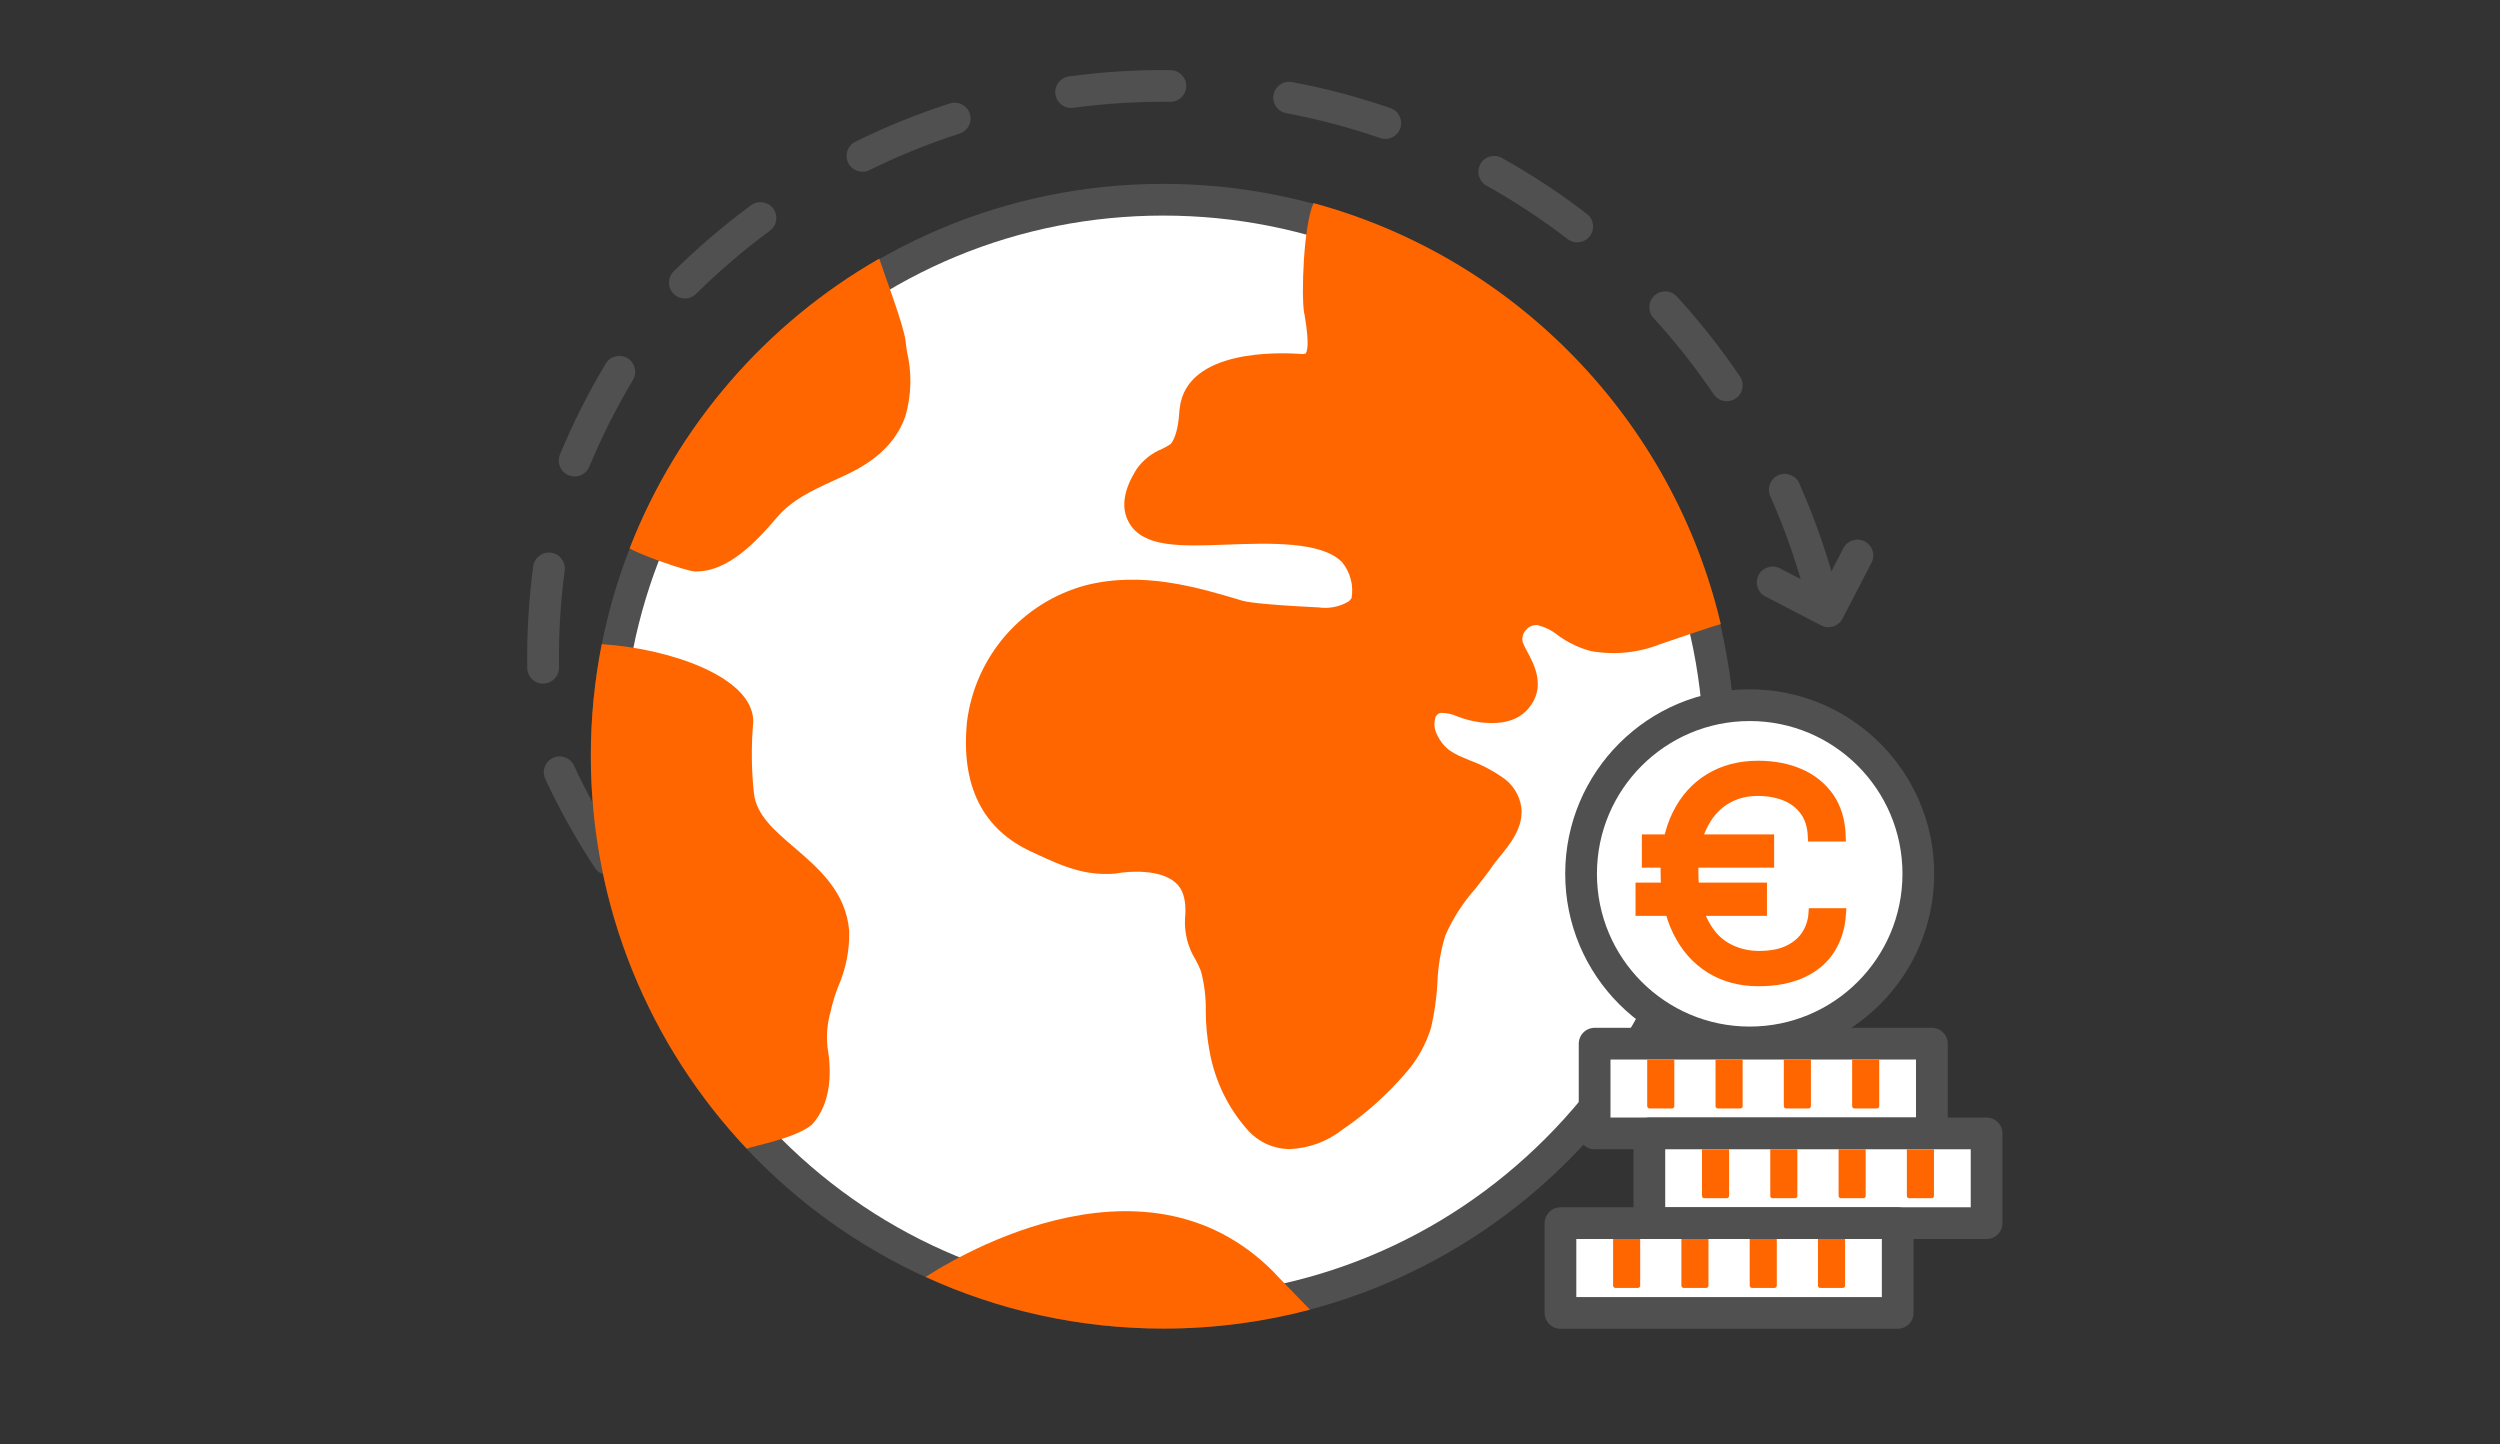
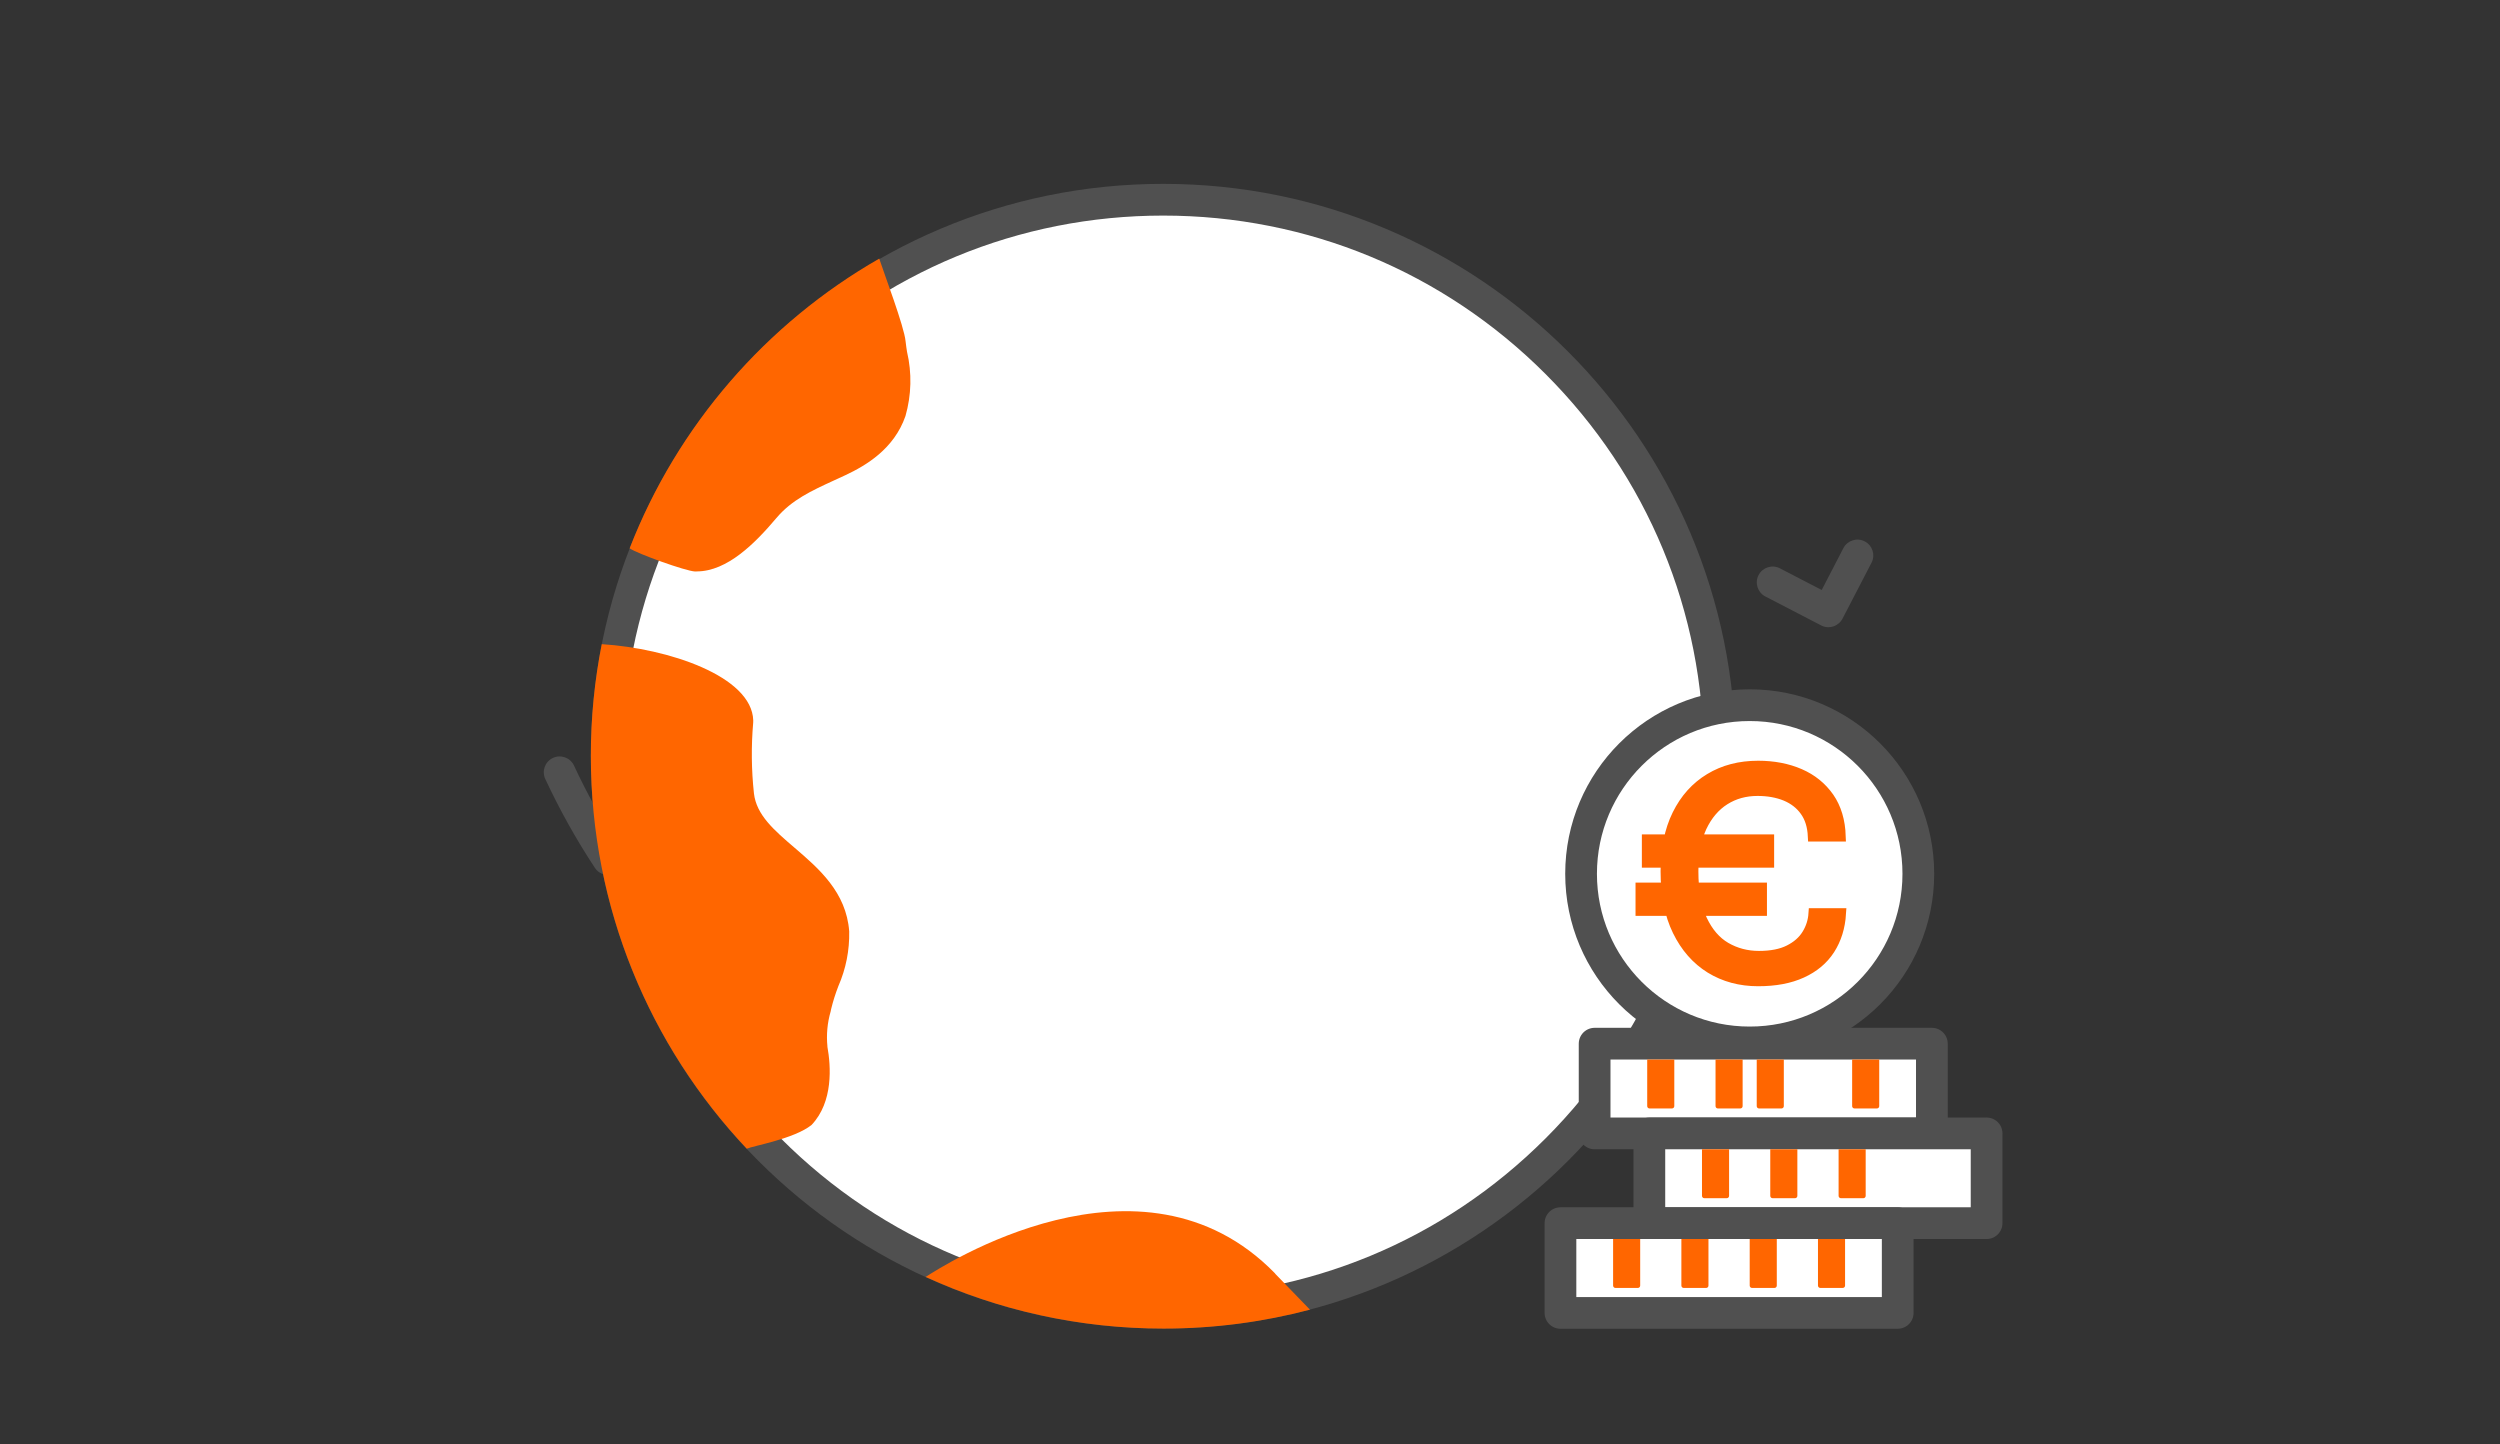
<svg xmlns="http://www.w3.org/2000/svg" id="Livello_1" data-name="Livello 1" viewBox="0 0 502 290">
  <rect x="0" y="0" width="502" height="290" fill="#333333" stroke="none" />
  <defs>
    <style>
      .cls-1 {
        stroke: #505050;
        stroke-linecap: round;
        stroke-linejoin: round;
        stroke-width: 6.37px;
      }

      .cls-1, .cls-2 {
        fill: #fff;
      }

      .cls-3 {
        stroke: #f60;
        stroke-miterlimit: 10;
        stroke-width: 2.11px;
      }

      .cls-3, .cls-4 {
        fill: #f60;
      }

      .cls-5 {
        fill: #505050;
      }

      .cls-5, .cls-4, .cls-2 {
        stroke-width: 0px;
      }
    </style>
  </defs>
  <path class="cls-5" d="M124.24,174.9c-.11.1-.24.2-.37.28-1.47.97-3.44.56-4.41-.91-3.75-5.68-7.1-11.69-9.97-17.85-.74-1.59-.05-3.49,1.54-4.23,1.59-.74,3.49-.05,4.23,1.54,2.73,5.88,5.93,11.61,9.51,17.03.88,1.34.62,3.09-.54,4.13Z" />
  <g>
    <g>
      <circle class="cls-2" cx="233.57" cy="151.85" r="111.74" transform="translate(-40.33 100.94) rotate(-22.5)" />
      <path class="cls-5" d="M233.57,43.29c29,0,56.26,11.29,76.76,31.8,20.5,20.5,31.8,47.77,31.8,76.76s-11.29,56.26-31.8,76.76c-20.5,20.5-47.77,31.8-76.76,31.8s-56.26-11.29-76.76-31.8c-20.5-20.5-31.8-47.77-31.8-76.76s11.29-56.26,31.8-76.76c20.5-20.5,47.77-31.8,76.76-31.8M233.57,36.92c-63.47,0-114.93,51.45-114.93,114.93s51.45,114.93,114.93,114.93,114.93-51.45,114.93-114.93-51.45-114.93-114.93-114.93h0Z" />
    </g>
    <g>
      <path class="cls-4" d="M126.43,110.09c-.18.46-.37.95-.55,1.46.18-.49.37-.97.55-1.46,0,0,0,0,0,0Z" />
      <path class="cls-4" d="M120.83,129.34s0,0,0,0c.01-.07.03-.14.04-.22-.02.07-.03.15-.05.22Z" />
      <path class="cls-4" d="M149.95,230.65s.05.05.07.07c-.02-.02-.05-.05-.07-.07,0,0,0,0,0,0Z" />
      <path class="cls-4" d="M219.34,37.65c-.05,0-.1.02-.15.02.05,0,.1-.01.15-.02,0,0,0,0,0,0Z" />
      <path class="cls-4" d="M139.9,114.74c6.15,0,11.77-5.71,15.99-10.71,3.1-3.67,7.05-5.48,11.62-7.58.77-.35,1.54-.7,2.3-1.06,4.05-1.91,9.71-5.21,12.01-11.86,1.2-4.2,1.31-8.64.31-12.89-.1-.57-.19-1.29-.29-2.11-.27-2.97-4.37-13.76-5.29-16.6-22.7,13-40.53,33.52-50.12,58.17,1.5,1.07,11.28,4.58,13.11,4.65.12,0,.24,0,.36,0Z" />
      <polygon class="cls-4" points="227.73 36.92 227.73 36.92 227.73 36.92 227.73 36.92" />
      <path class="cls-4" d="M255.98,255.65c-26.84-27.48-67.14-1.15-70.11.76,14.56,6.66,30.74,10.37,47.79,10.37,10.16,0,20-1.33,29.38-3.8l-6.91-7.14c-.05-.06-.09-.13-.15-.19Z" />
      <path class="cls-4" d="M166.15,210.15c-.24-2.37-.02-4.77.65-7.07l.09-.45c.38-1.57.87-3.11,1.45-4.61,1.52-3.47,2.26-7.22,2.18-11-.59-7.89-6.11-12.62-10.97-16.79-4.11-3.52-7.66-6.57-8.16-10.92-.51-4.71-.56-9.47-.15-14.19.01-.16.02-.32.01-.47-.28-8.87-17.07-14.46-30.42-15.3-1.44,7.26-2.2,14.77-2.19,22.46,0,30.52,11.91,58.26,31.31,78.85,1.27-.58,9.54-1.97,13.01-4.77,4.4-4.64,3.88-11.84,3.18-15.72Z" />
      <path class="cls-4" d="M263.8,40.77h-.06s.04,0,.05,0c0,0,0,0,0,0Z" />
-       <path class="cls-4" d="M261.9,62.87l.14.85c.9,5.45.45,6.91.12,7.27-.2.07-.4.11-.61.1h-.12c-4.29-.33-23.05-1.1-24.53,10.76-.04.23-.06.46-.08.69-.25,4.32-1.23,6.03-1.74,6.61-.55.38-1.14.71-1.74.99-2,.81-3.74,2.17-5.01,3.91-1.02,1.63-4.13,6.58-1.62,10.91,2.89,5.01,10.25,4.74,19.57,4.4,8.51-.32,19.13-.7,23.21,3.53,1.66,2.02,2.35,4.67,1.9,7.24-.16.21-.33.41-.51.59-1.84,1.13-4.02,1.56-6.16,1.24l-.65-.03c-11.08-.55-13.9-1.1-14.61-1.31-8.9-2.67-19.97-6.01-31.47-3.09-12.78,3.45-22.19,14.29-23.82,27.43-1.25,12.76,3.09,21.52,12.91,26.05l1.04.48c4.9,2.28,9.55,4.42,15.72,3.94.16-.01.32-.04.48-.07,2.22-.42,8.67-.91,11.76,1.91.59.54,2.37,2.17,1.87,7.22-.15,2.91.6,5.79,2.14,8.25.42.75.78,1.53,1.08,2.33.68,2.6,1,5.29.95,7.97.01,2.73.27,5.46.78,8.14,1.07,5.96,3.79,11.5,7.86,15.98,2.16,2.29,5.17,3.59,8.32,3.57,3.78-.17,7.41-1.51,10.39-3.84,4.63-3.14,8.84-6.87,12.5-11.09,2.48-2.72,4.33-5.96,5.4-9.48.68-2.97,1.11-6,1.27-9.05.11-3.19.64-6.36,1.58-9.41,1.49-3.41,3.51-6.56,5.98-9.34,1.21-1.53,2.46-3.11,3.61-4.78.38-.54.86-1.13,1.36-1.74,2.04-2.49,4.84-5.89,4.3-9.99-.38-2.46-1.8-4.65-3.89-6-2.01-1.38-4.19-2.51-6.48-3.35-3.12-1.27-5-2.04-6.52-5.09-.59-1.11-.7-2.42-.31-3.62.2-.44.61-.75,1.09-.81,1.15,0,2.29.25,3.34.74,1.5.58,3.07.98,4.67,1.18,1.96.19,6.55.62,9.47-2.71,3.73-4.29,1.21-8.96-.15-11.47-.36-.61-.67-1.26-.92-1.92-.2-.86.02-1.76.6-2.42.57-.71,1.46-1.1,2.37-1.02,1.47.37,2.85,1.05,4.03,2,2.01,1.49,4.28,2.58,6.7,3.22,4.71.84,9.56.35,14-1.43,1.35-.43,10.76-3.7,12.07-3.98-9.66-41.03-41.28-73.57-81.78-84.55-2.04,4.48-2.49,18.55-1.89,22.09Z" />
      <path class="cls-4" d="M345.58,125.33s0,0,0,0c.01.05.02.1.04.15-.01-.05-.02-.1-.03-.15Z" />
    </g>
  </g>
  <g>
    <g>
      <path class="cls-1" d="M320.2,227.59h67.72v-18.02h-67.72v18.02Z" />
      <g>
        <path class="cls-4" d="M330.76,212.75h5.44v9.36c0,.26-.21.47-.47.47h-4.5c-.26,0-.47-.21-.47-.47v-9.36h0Z" />
        <path class="cls-4" d="M344.48,212.75h5.44v9.36c0,.26-.21.47-.47.47h-4.5c-.26,0-.47-.21-.47-.47v-9.36h0Z" />
-         <path class="cls-4" d="M358.19,212.75h5.44v9.36c0,.26-.21.47-.47.47h-4.5c-.26,0-.47-.21-.47-.47v-9.36h0Z" />
+         <path class="cls-4" d="M358.19,212.75v9.36c0,.26-.21.47-.47.47h-4.5c-.26,0-.47-.21-.47-.47v-9.36h0Z" />
        <path class="cls-4" d="M371.91,212.75h5.44v9.36c0,.26-.21.47-.47.47h-4.5c-.26,0-.47-.21-.47-.47v-9.36h0Z" />
      </g>
    </g>
    <g>
      <circle class="cls-1" cx="351.34" cy="175.46" r="33.86" />
      <path class="cls-3" d="M329.47,182.85v-4.57h24.28v4.57h-24.28ZM330.74,173.17v-4.57h24.45v4.57h-24.45ZM353.03,196.98c-3.58,0-6.77-.86-9.57-2.58-2.78-1.72-4.98-4.23-6.58-7.51-1.6-3.27-2.38-7.25-2.38-11.93,0-4.42.78-8.22,2.33-11.37,1.55-3.15,3.73-5.57,6.51-7.25,2.78-1.69,6.02-2.53,9.7-2.53,3.1,0,5.89.54,8.33,1.6,2.45,1.06,4.4,2.65,5.87,4.74,1.45,2.09,2.23,4.69,2.33,7.78h-5.5c-.1-2.06-.62-3.75-1.6-5.11-.96-1.35-2.28-2.36-3.91-3.04-1.64-.67-3.53-1.01-5.65-1.01-2.48,0-4.69.61-6.63,1.84-1.94,1.23-3.48,3.04-4.61,5.43-1.11,2.4-1.69,5.37-1.69,8.89,0,4.02.59,7.27,1.77,9.79,1.18,2.51,2.77,4.37,4.77,5.53s4.23,1.75,6.68,1.75,4.5-.4,6.07-1.2c1.57-.79,2.78-1.84,3.58-3.15.81-1.3,1.25-2.72,1.35-4.23h5.43c-.17,2.78-.93,5.18-2.24,7.22-1.32,2.04-3.19,3.59-5.6,4.69-2.41,1.1-5.28,1.65-8.77,1.65h0Z" />
    </g>
    <g>
      <path class="cls-1" d="M331.19,245.61h67.72v-18.02h-67.72v18.02Z" />
      <g>
        <path class="cls-4" d="M341.76,230.77h5.44v9.36c0,.26-.21.47-.47.47h-4.5c-.26,0-.47-.21-.47-.47v-9.36h0Z" />
        <path class="cls-4" d="M355.47,230.77h5.44v9.36c0,.26-.21.47-.47.47h-4.5c-.26,0-.47-.21-.47-.47v-9.36h0Z" />
        <path class="cls-4" d="M369.19,230.77h5.44v9.36c0,.26-.21.47-.47.47h-4.5c-.26,0-.47-.21-.47-.47v-9.36h0Z" />
-         <path class="cls-4" d="M382.9,230.77h5.44v9.36c0,.26-.21.47-.47.47h-4.5c-.26,0-.47-.21-.47-.47v-9.36h0Z" />
      </g>
    </g>
    <g>
      <path class="cls-1" d="M313.34,263.63h67.72v-18.02h-67.72v18.02Z" />
      <g>
        <path class="cls-4" d="M323.91,248.79h5.44v9.36c0,.26-.21.47-.47.47h-4.5c-.26,0-.47-.21-.47-.47v-9.36h0Z" />
        <path class="cls-4" d="M337.62,248.79h5.44v9.36c0,.26-.21.47-.47.47h-4.5c-.26,0-.47-.21-.47-.47v-9.36h0Z" />
        <path class="cls-4" d="M351.34,248.79h5.44v9.36c0,.26-.21.47-.47.47h-4.5c-.26,0-.47-.21-.47-.47v-9.36h0Z" />
        <path class="cls-4" d="M365.05,248.79h5.44v9.36c0,.26-.21.47-.47.47h-4.5c-.26,0-.47-.21-.47-.47v-9.36h0Z" />
      </g>
    </g>
  </g>
  <g>
-     <path class="cls-5" d="M109.56,137.23c-.15.02-.31.04-.46.04-1.76.03-3.2-1.38-3.23-3.14-.1-6.81.3-13.67,1.2-20.41.23-1.74,1.84-2.96,3.58-2.74,1.74.23,2.97,1.83,2.74,3.58-.86,6.43-1.24,12.98-1.14,19.47.02,1.6-1.14,2.94-2.67,3.19ZM365.13,120.33c-1.39,0-2.67-.92-3.06-2.33-1.74-6.25-3.96-12.43-6.6-18.37-.71-1.61,0-3.49,1.61-4.2,1.6-.72,3.49,0,4.2,1.61,2.77,6.22,5.09,12.7,6.92,19.25.47,1.69-.52,3.45-2.21,3.92-.29.08-.57.12-.85.12ZM115.62,95.66c-.48.04-.98-.04-1.46-.23-1.62-.67-2.39-2.54-1.72-4.16,2.6-6.28,5.69-12.42,9.19-18.25.9-1.51,2.86-2,4.37-1.1,1.51.9,2,2.86,1.1,4.37-3.33,5.57-6.28,11.43-8.77,17.42-.48,1.15-1.54,1.87-2.7,1.96ZM346.75,80.57c-1.02,0-2.02-.49-2.64-1.4-3.64-5.37-7.7-10.53-12.09-15.33-1.19-1.3-1.1-3.31.2-4.5,1.3-1.19,3.31-1.1,4.5.2,4.59,5.02,8.85,10.42,12.66,16.05.98,1.46.6,3.44-.85,4.42-.55.37-1.17.55-1.78.55ZM137.52,59.93c-.82,0-1.64-.32-2.26-.94-1.24-1.25-1.23-3.27.02-4.5,4.84-4.79,10.07-9.26,15.54-13.28,1.42-1.04,3.41-.74,4.45.68,1.04,1.42.74,3.41-.68,4.45-5.22,3.84-10.21,8.11-14.83,12.68-.62.61-1.43.92-2.24.92ZM316.72,48.67c-.68,0-1.36-.22-1.94-.66-5.15-3.96-10.63-7.57-16.29-10.73-1.54-.86-2.08-2.8-1.23-4.33.86-1.54,2.79-2.08,4.33-1.23,5.93,3.31,11.68,7.1,17.07,11.24,1.39,1.07,1.65,3.07.58,4.46-.63.82-1.57,1.24-2.53,1.24ZM173.18,34.48c-1.17,0-2.3-.65-2.86-1.77-.78-1.58-.13-3.48,1.45-4.26,6.11-3.02,12.49-5.6,18.96-7.68,1.67-.54,3.47.38,4,2.06.54,1.67-.38,3.47-2.06,4-6.18,1.99-12.26,4.45-18.09,7.33-.45.22-.93.33-1.41.33ZM278.17,27.89c-.34,0-.7-.06-1.04-.17-6.13-2.12-12.48-3.8-18.86-4.99-1.73-.32-2.87-1.99-2.54-3.71.32-1.73,1.98-2.87,3.71-2.54,6.69,1.25,13.34,3.01,19.77,5.23,1.66.57,2.54,2.39,1.97,4.05-.46,1.32-1.69,2.14-3.01,2.14ZM215.07,21.68c-1.57,0-2.93-1.16-3.15-2.76-.24-1.74.99-3.35,2.73-3.58,6.71-.91,13.59-1.34,20.4-1.26,1.76.02,3.17,1.46,3.15,3.21-.02,1.75-1.44,3.15-3.18,3.15-.01,0-.02,0-.03,0-6.5-.06-13.07.34-19.48,1.21-.14.02-.29.03-.43.03Z" />
    <path class="cls-5" d="M367.17,125.95c-.51,0-1.01-.12-1.47-.36l-11.22-5.82c-1.56-.81-2.17-2.73-1.36-4.29.81-1.56,2.73-2.17,4.29-1.36l8.39,4.35,4.35-8.4c.81-1.56,2.73-2.17,4.29-1.36,1.56.81,2.17,2.73,1.36,4.29l-5.82,11.22c-.39.75-1.06,1.31-1.86,1.57-.31.1-.64.15-.96.15Z" />
  </g>
</svg>